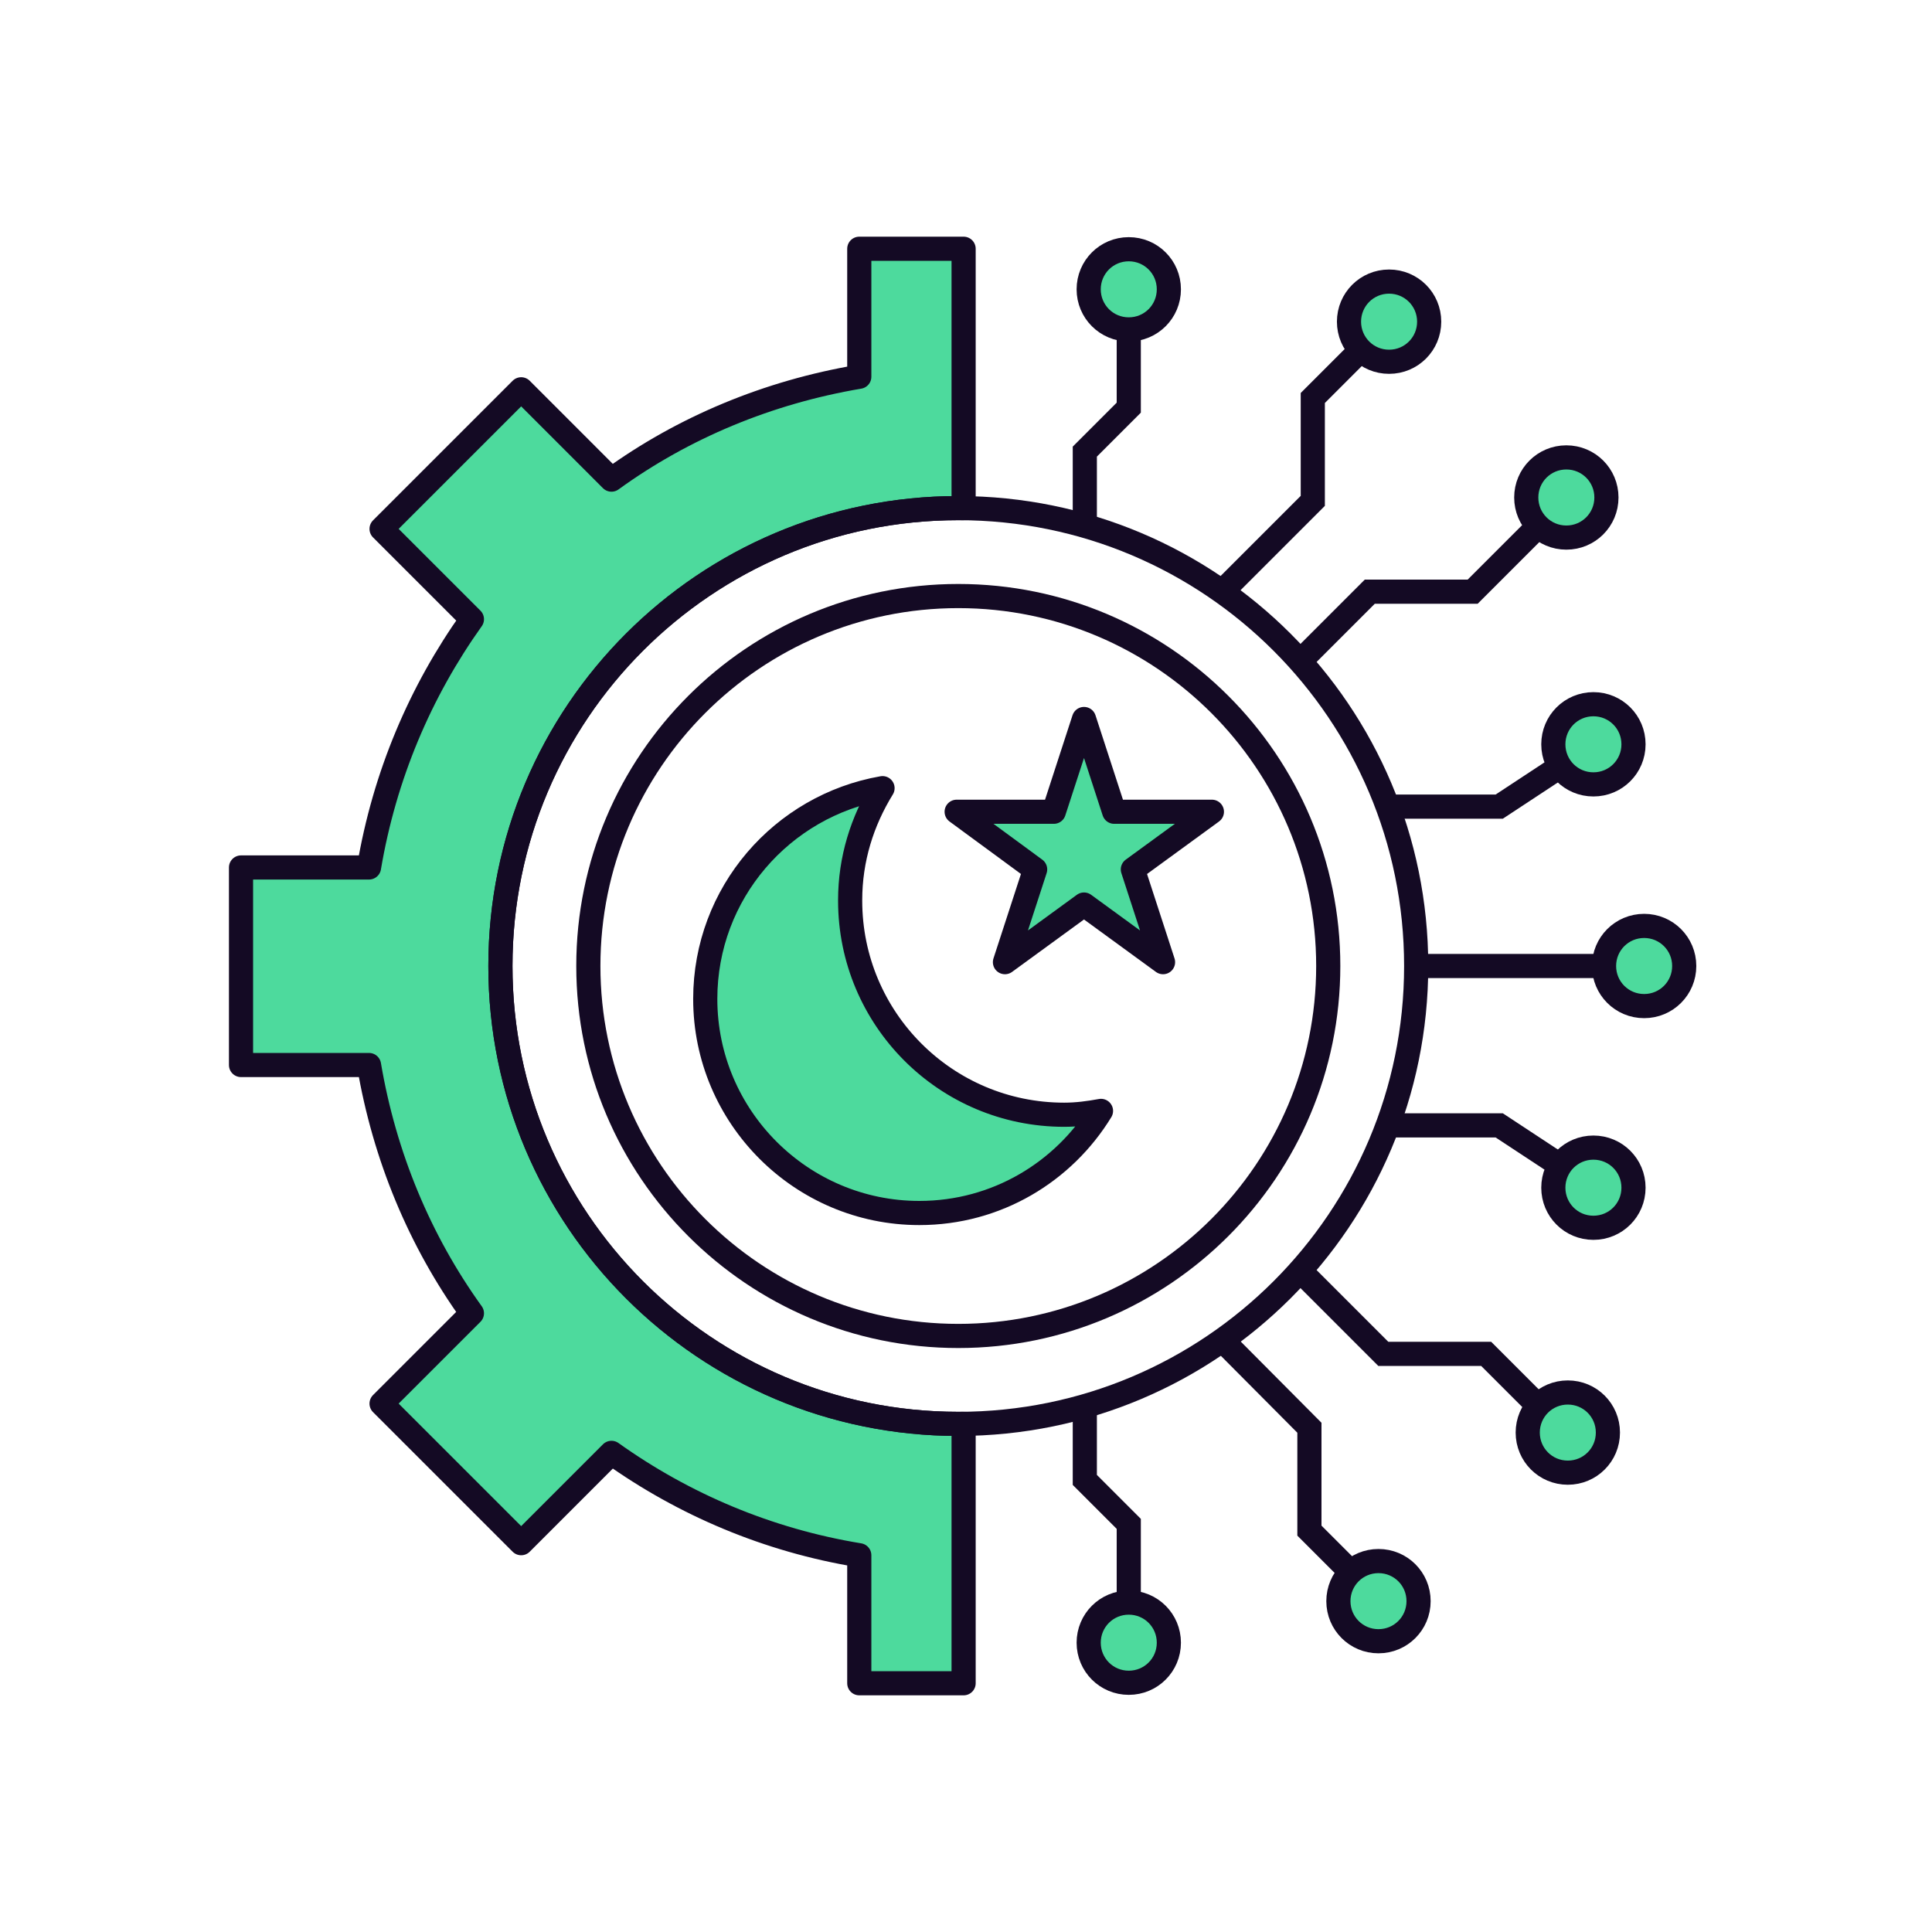
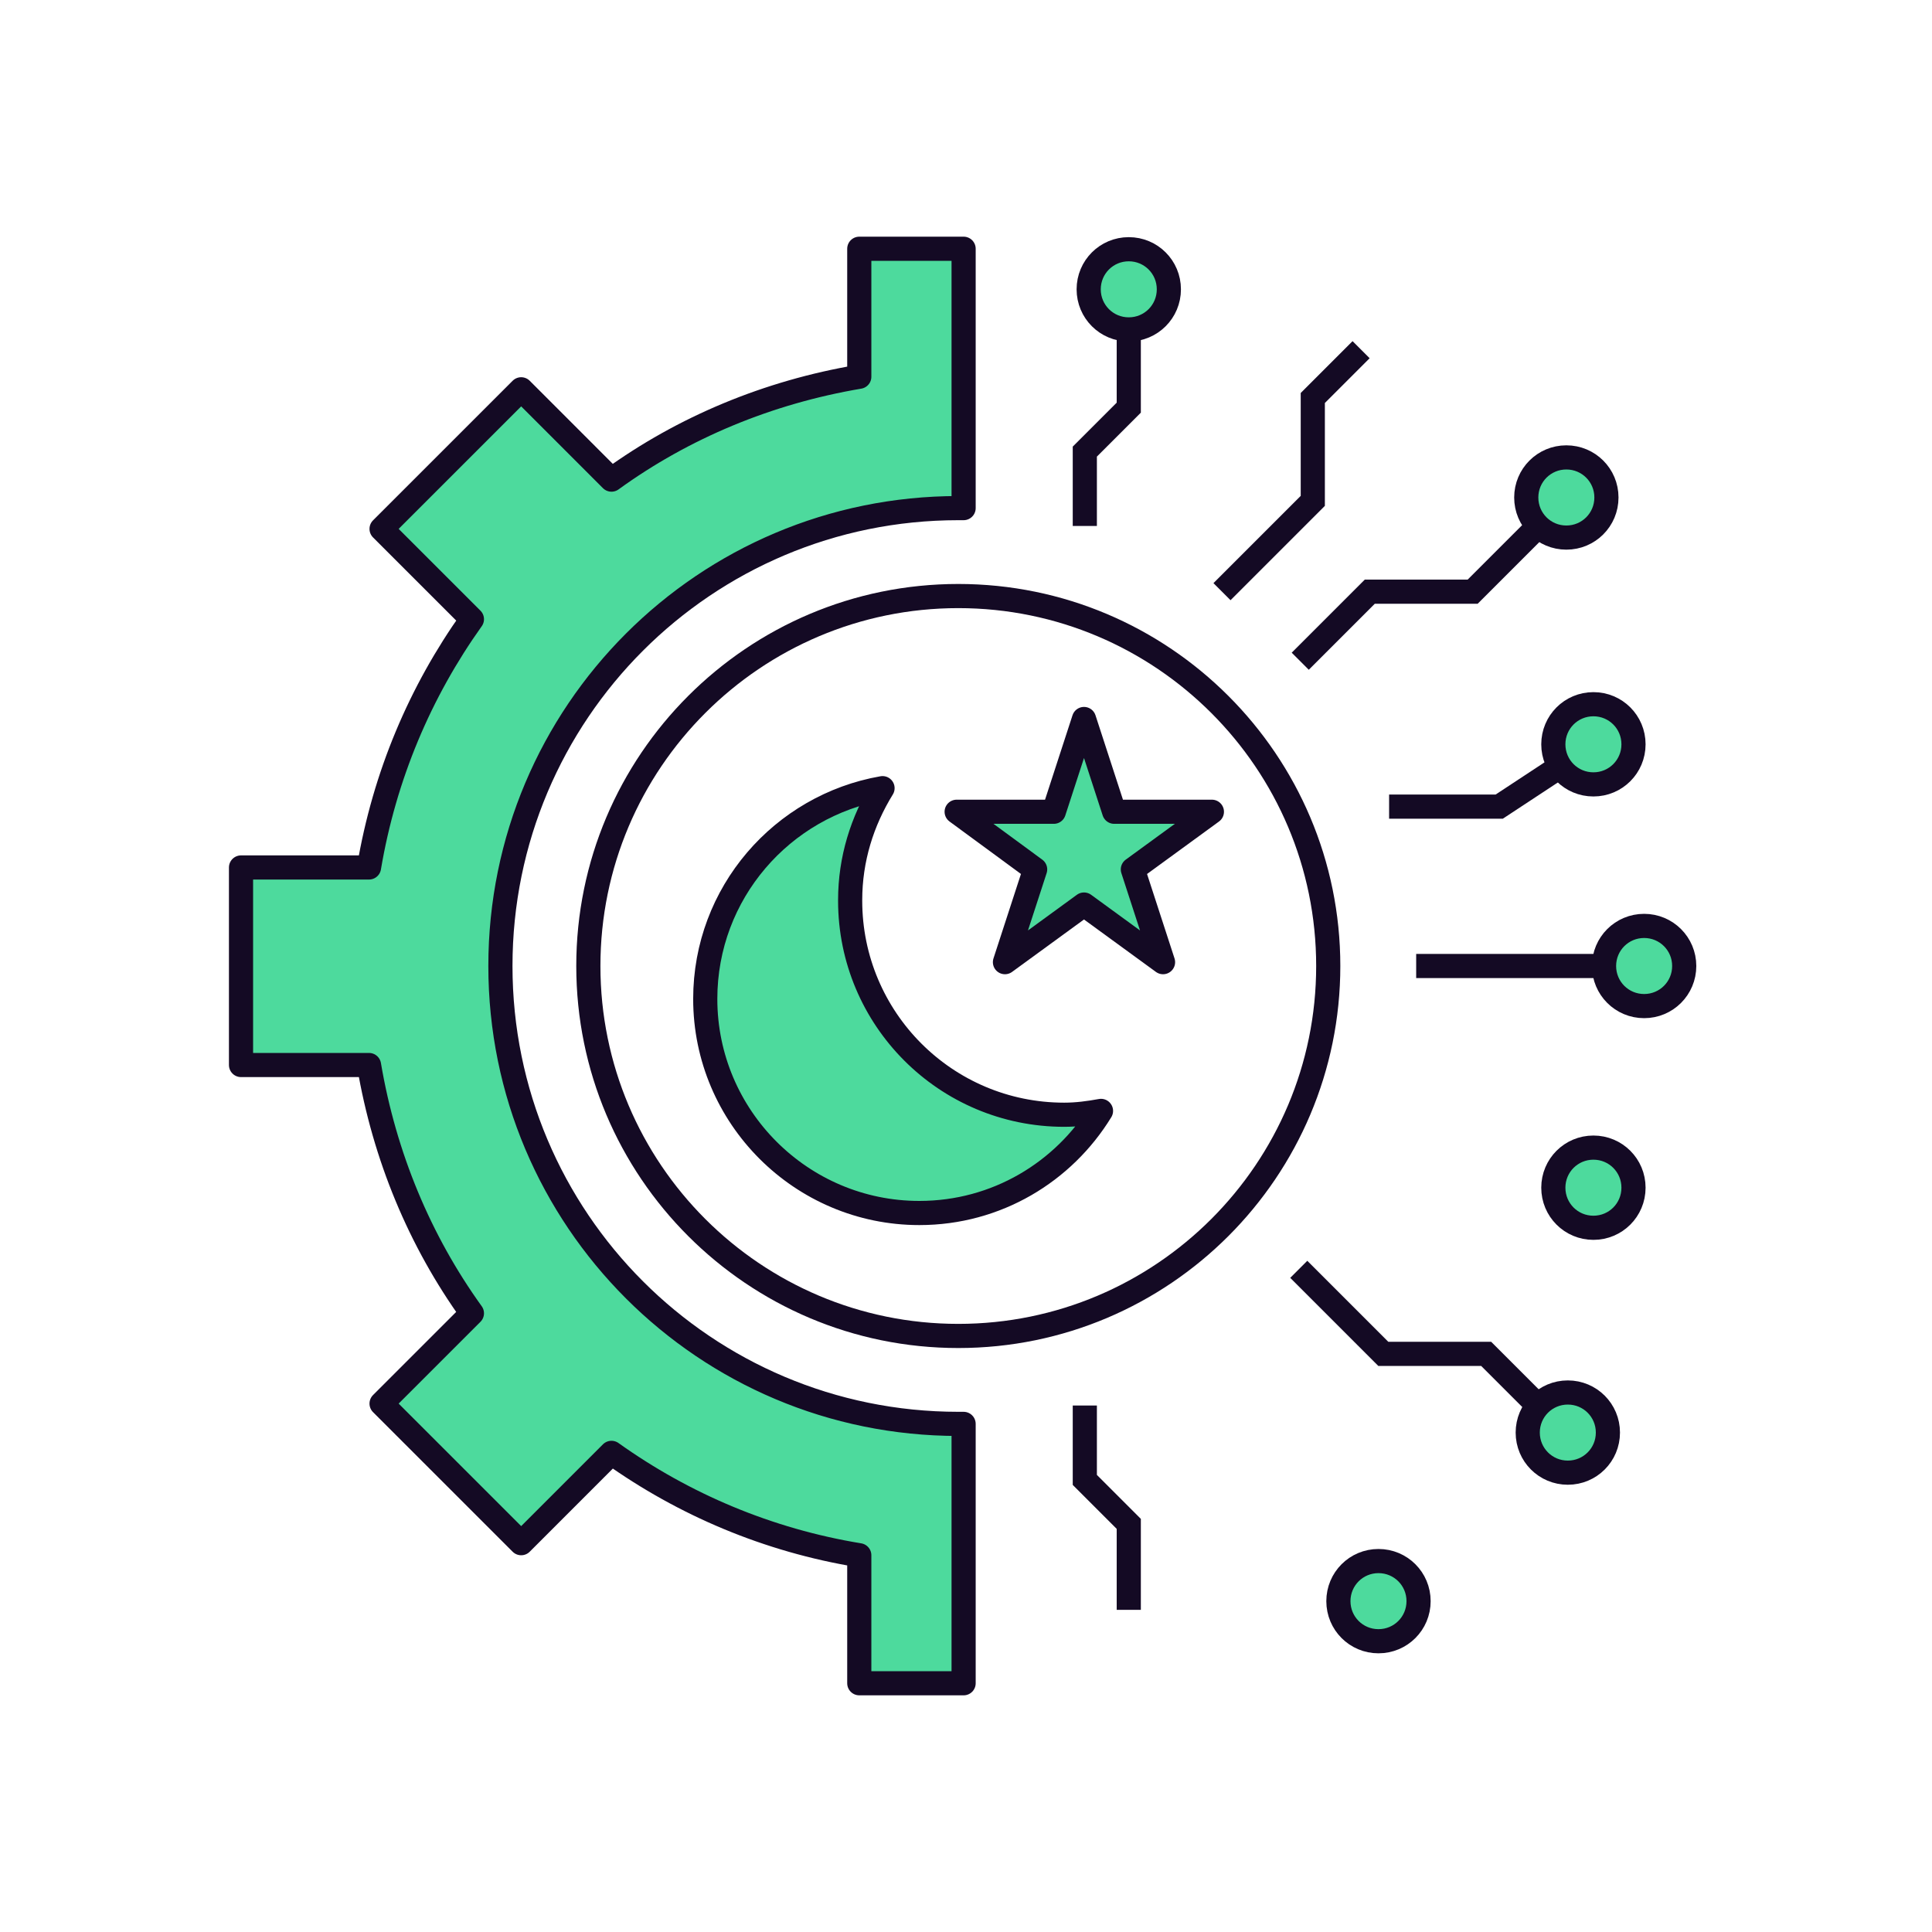
<svg xmlns="http://www.w3.org/2000/svg" width="80" height="80" viewBox="0 0 80 80" fill="none">
  <g id="Frame" clip-path="url(#clip0_274_822)">
    <g id="Layer 5">
      <g id="Group">
        <path id="Vector" d="M53.779 52.56L57.279 56.06H61.539L63.679 58.2" stroke="#140A24" stroke-miterlimit="10" />
        <path id="Vector_2" d="M65.999 30.82L62.08 33.4H57.52" stroke="#140A24" stroke-miterlimit="10" />
        <path id="Vector_3" d="M58.641 40H64.081H66.421" stroke="#140A24" stroke-miterlimit="10" />
        <path id="Vector_4" d="M63.7 21.78L60.98 24.5H56.72L53.84 27.38" stroke="#140A24" stroke-miterlimit="10" />
        <path id="Vector_5" d="M50.6 24.5L54.36 20.74V16.48L56.36 14.48" stroke="#140A24" stroke-miterlimit="10" />
        <path id="Vector_6" d="M46.74 13.62V13.32V16.88L44.92 18.7V21.78" stroke="#140A24" stroke-miterlimit="10" />
        <path id="Vector_7" d="M46.74 66.36V66.66V63.1L44.92 61.28V58.2" stroke="#140A24" stroke-miterlimit="10" />
-         <path id="Vector_8" d="M55.94 65.1L54.22 63.38V59.12L50.66 55.54" stroke="#140A24" stroke-miterlimit="10" />
        <path id="Vector_9" d="M69.74 40C69.74 40.92 69 41.66 68.08 41.66C67.16 41.66 66.42 40.92 66.42 40C66.42 39.08 67.16 38.34 68.08 38.34C69 38.34 69.74 39.08 69.74 40Z" fill="#4DDA9D" stroke="#140A24" stroke-linejoin="round" />
        <path id="Vector_10" d="M67.64 30.82C67.64 31.74 66.9 32.48 65.98 32.48C65.06 32.48 64.32 31.74 64.32 30.82C64.32 29.9 65.06 29.16 65.98 29.16C66.9 29.16 67.64 29.9 67.64 30.82Z" fill="#4DDA9D" stroke="#140A24" stroke-linejoin="round" />
-         <path id="Vector_11" d="M65.999 49.18L62.08 46.6H57.52" stroke="#140A24" stroke-miterlimit="10" />
        <path id="Vector_12" d="M67.64 49.18C67.64 48.26 66.9 47.52 65.98 47.52C65.06 47.52 64.32 48.26 64.32 49.18C64.32 50.1 65.06 50.84 65.98 50.84C66.9 50.84 67.64 50.1 67.64 49.18Z" fill="#4DDA9D" stroke="#140A24" stroke-linejoin="round" />
        <path id="Vector_13" d="M48.4 11.98C48.4 12.9 47.66 13.64 46.74 13.64C45.82 13.64 45.08 12.9 45.08 11.98C45.08 11.06 45.82 10.32 46.74 10.32C47.66 10.32 48.4 11.06 48.4 11.98Z" fill="#4DDA9D" stroke="#140A24" stroke-linejoin="round" />
-         <path id="Vector_14" d="M59.179 13.32C59.179 14.24 58.439 14.98 57.519 14.98C56.599 14.98 55.859 14.24 55.859 13.32C55.859 12.4 56.599 11.66 57.519 11.66C58.439 11.66 59.179 12.4 59.179 13.32Z" fill="#4DDA9D" stroke="#140A24" stroke-linejoin="round" />
        <path id="Vector_15" d="M66.519 20.6C66.519 21.52 65.779 22.26 64.859 22.26C63.939 22.26 63.199 21.52 63.199 20.6C63.199 19.68 63.939 18.94 64.859 18.94C65.779 18.94 66.519 19.68 66.519 20.6Z" fill="#4DDA9D" stroke="#140A24" stroke-linejoin="round" />
-         <path id="Vector_16" d="M48.4 68.02C48.4 68.94 47.66 69.68 46.74 69.68C45.82 69.68 45.08 68.94 45.08 68.02C45.08 67.1 45.82 66.36 46.74 66.36C47.66 66.36 48.4 67.1 48.4 68.02Z" fill="#4DDA9D" stroke="#140A24" stroke-linejoin="round" />
        <path id="Vector_17" d="M58.74 66.3C58.74 67.22 58 67.96 57.08 67.96C56.16 67.96 55.42 67.22 55.42 66.3C55.42 65.38 56.16 64.64 57.08 64.64C58 64.64 58.74 65.38 58.74 66.3Z" fill="#4DDA9D" stroke="#140A24" stroke-linejoin="round" />
        <path id="Vector_18" d="M66.58 59.32C66.58 60.24 65.84 60.98 64.92 60.98C64 60.98 63.26 60.24 63.26 59.32C63.26 58.4 64 57.66 64.92 57.66C65.84 57.66 66.58 58.4 66.58 59.32Z" fill="#4DDA9D" stroke="#140A24" stroke-linejoin="round" />
      </g>
      <path id="Vector_19" d="M20.721 40C20.721 29.52 29.201 21.04 39.681 21.04C39.761 21.04 39.84 21.04 39.901 21.04V10.3H35.581V15.6C31.8 16.24 28.3 17.7 25.32 19.86L21.581 16.12L15.8 21.9L19.541 25.64C17.401 28.64 15.921 32.12 15.28 35.92H9.98V44.1H15.28C15.921 47.88 17.381 51.38 19.541 54.38L15.8 58.12L21.581 63.9L25.32 60.16C28.32 62.3 31.8 63.78 35.581 64.4V69.7H39.901V58.96C39.901 58.96 39.74 58.96 39.681 58.96C29.201 58.96 20.721 50.48 20.721 40Z" fill="#4DDA9D" stroke="#140A24" stroke-linecap="round" stroke-linejoin="round" />
-       <path id="Vector_20" d="M39.681 58.96C50.152 58.96 58.641 50.471 58.641 40C58.641 29.529 50.152 21.04 39.681 21.04C29.209 21.04 20.721 29.529 20.721 40C20.721 50.471 29.209 58.96 39.681 58.96Z" stroke="#140A24" stroke-miterlimit="10" />
      <g id="Group_2">
        <path id="Vector_21" d="M55 40C55 48.455 48.136 55.319 39.681 55.319C31.226 55.319 24.362 48.455 24.362 40C24.362 31.545 31.226 24.681 39.681 24.681C48.136 24.681 55 31.545 55 40Z" stroke="#140A24" stroke-linejoin="round" />
        <path id="Vector_22" d="M35.203 37.273C35.203 35.568 35.703 34 36.544 32.636C32.385 33.363 29.203 36.977 29.203 41.364C29.203 46.25 33.181 50.228 38.067 50.228C41.272 50.228 44.045 48.523 45.59 46C45.09 46.091 44.59 46.159 44.067 46.159C39.158 46.159 35.203 42.182 35.203 37.295V37.273Z" fill="#4DDA9D" stroke="#140A24" stroke-linejoin="round" />
        <path id="Vector_23" d="M44.886 29.772L46.136 33.613H50.182L46.909 36L48.159 39.841L44.886 37.455L41.613 39.841L42.863 36L39.613 33.613H43.636L44.886 29.772Z" fill="#4DDA9D" stroke="#140A24" stroke-linejoin="round" />
      </g>
    </g>
  </g>
  <defs>
    <clipPath id="clip0_274_822">
      <rect width="80" height="80" fill="white" />
    </clipPath>
  </defs>
</svg>